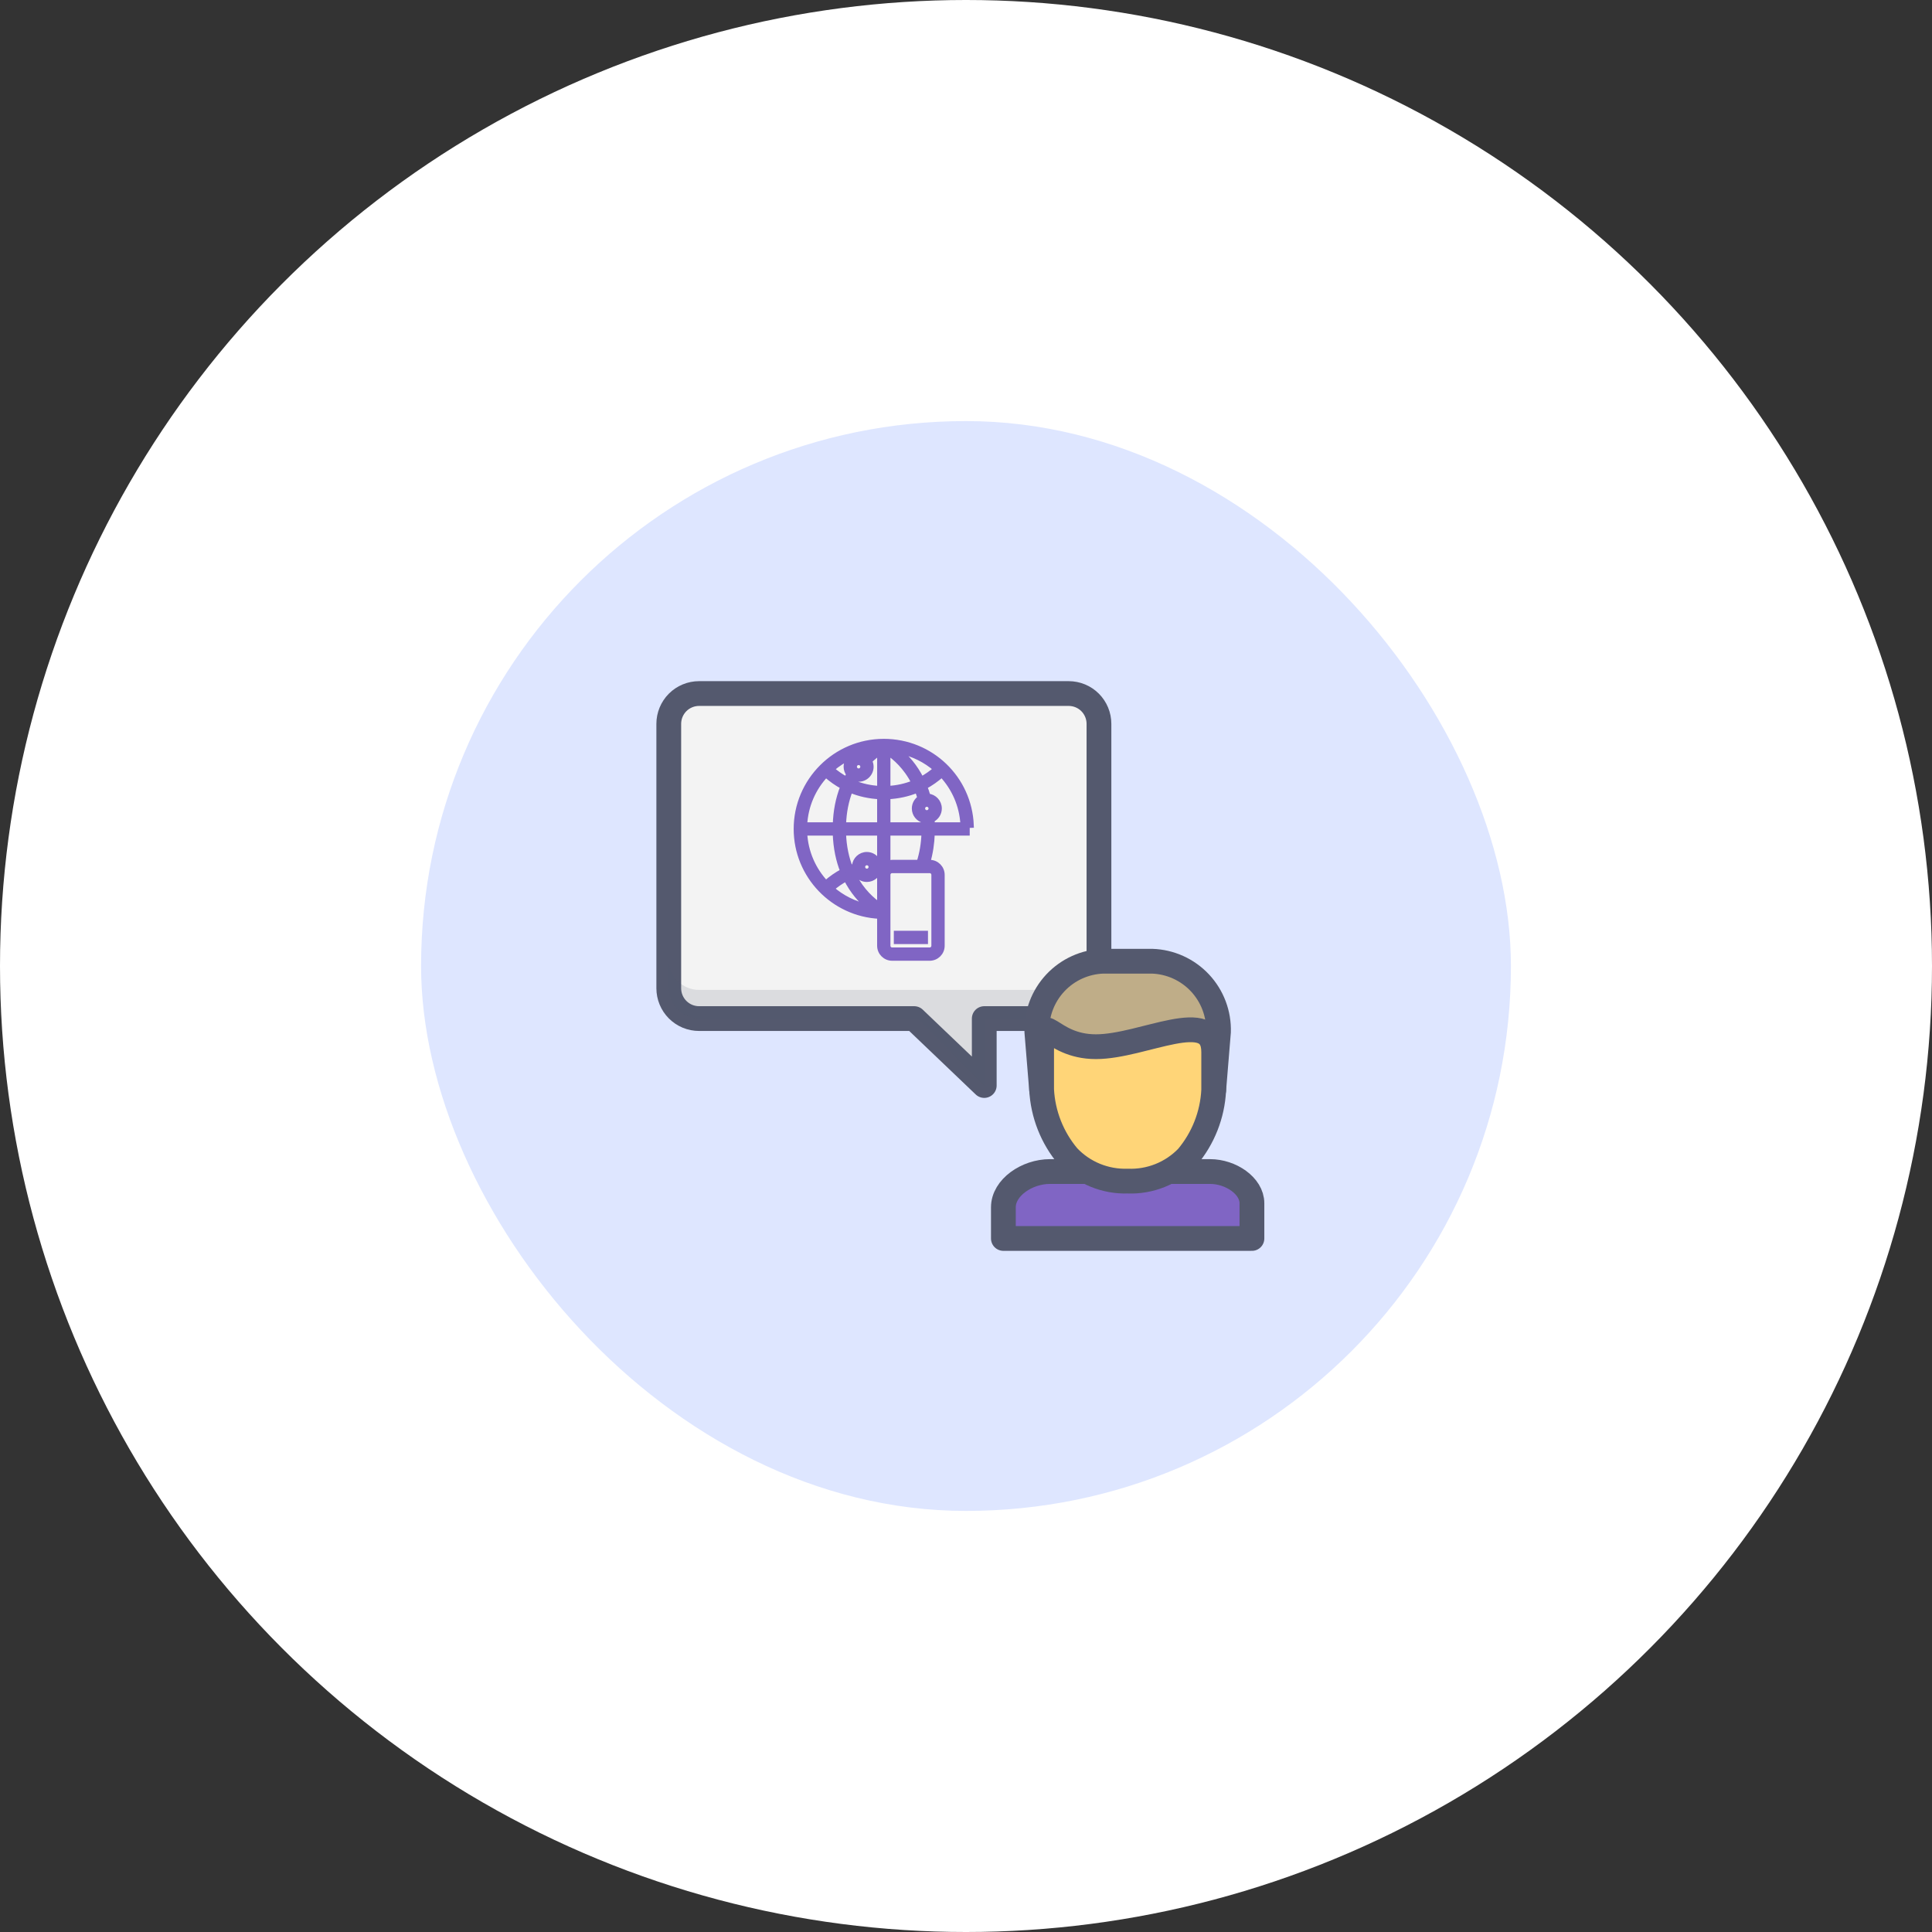
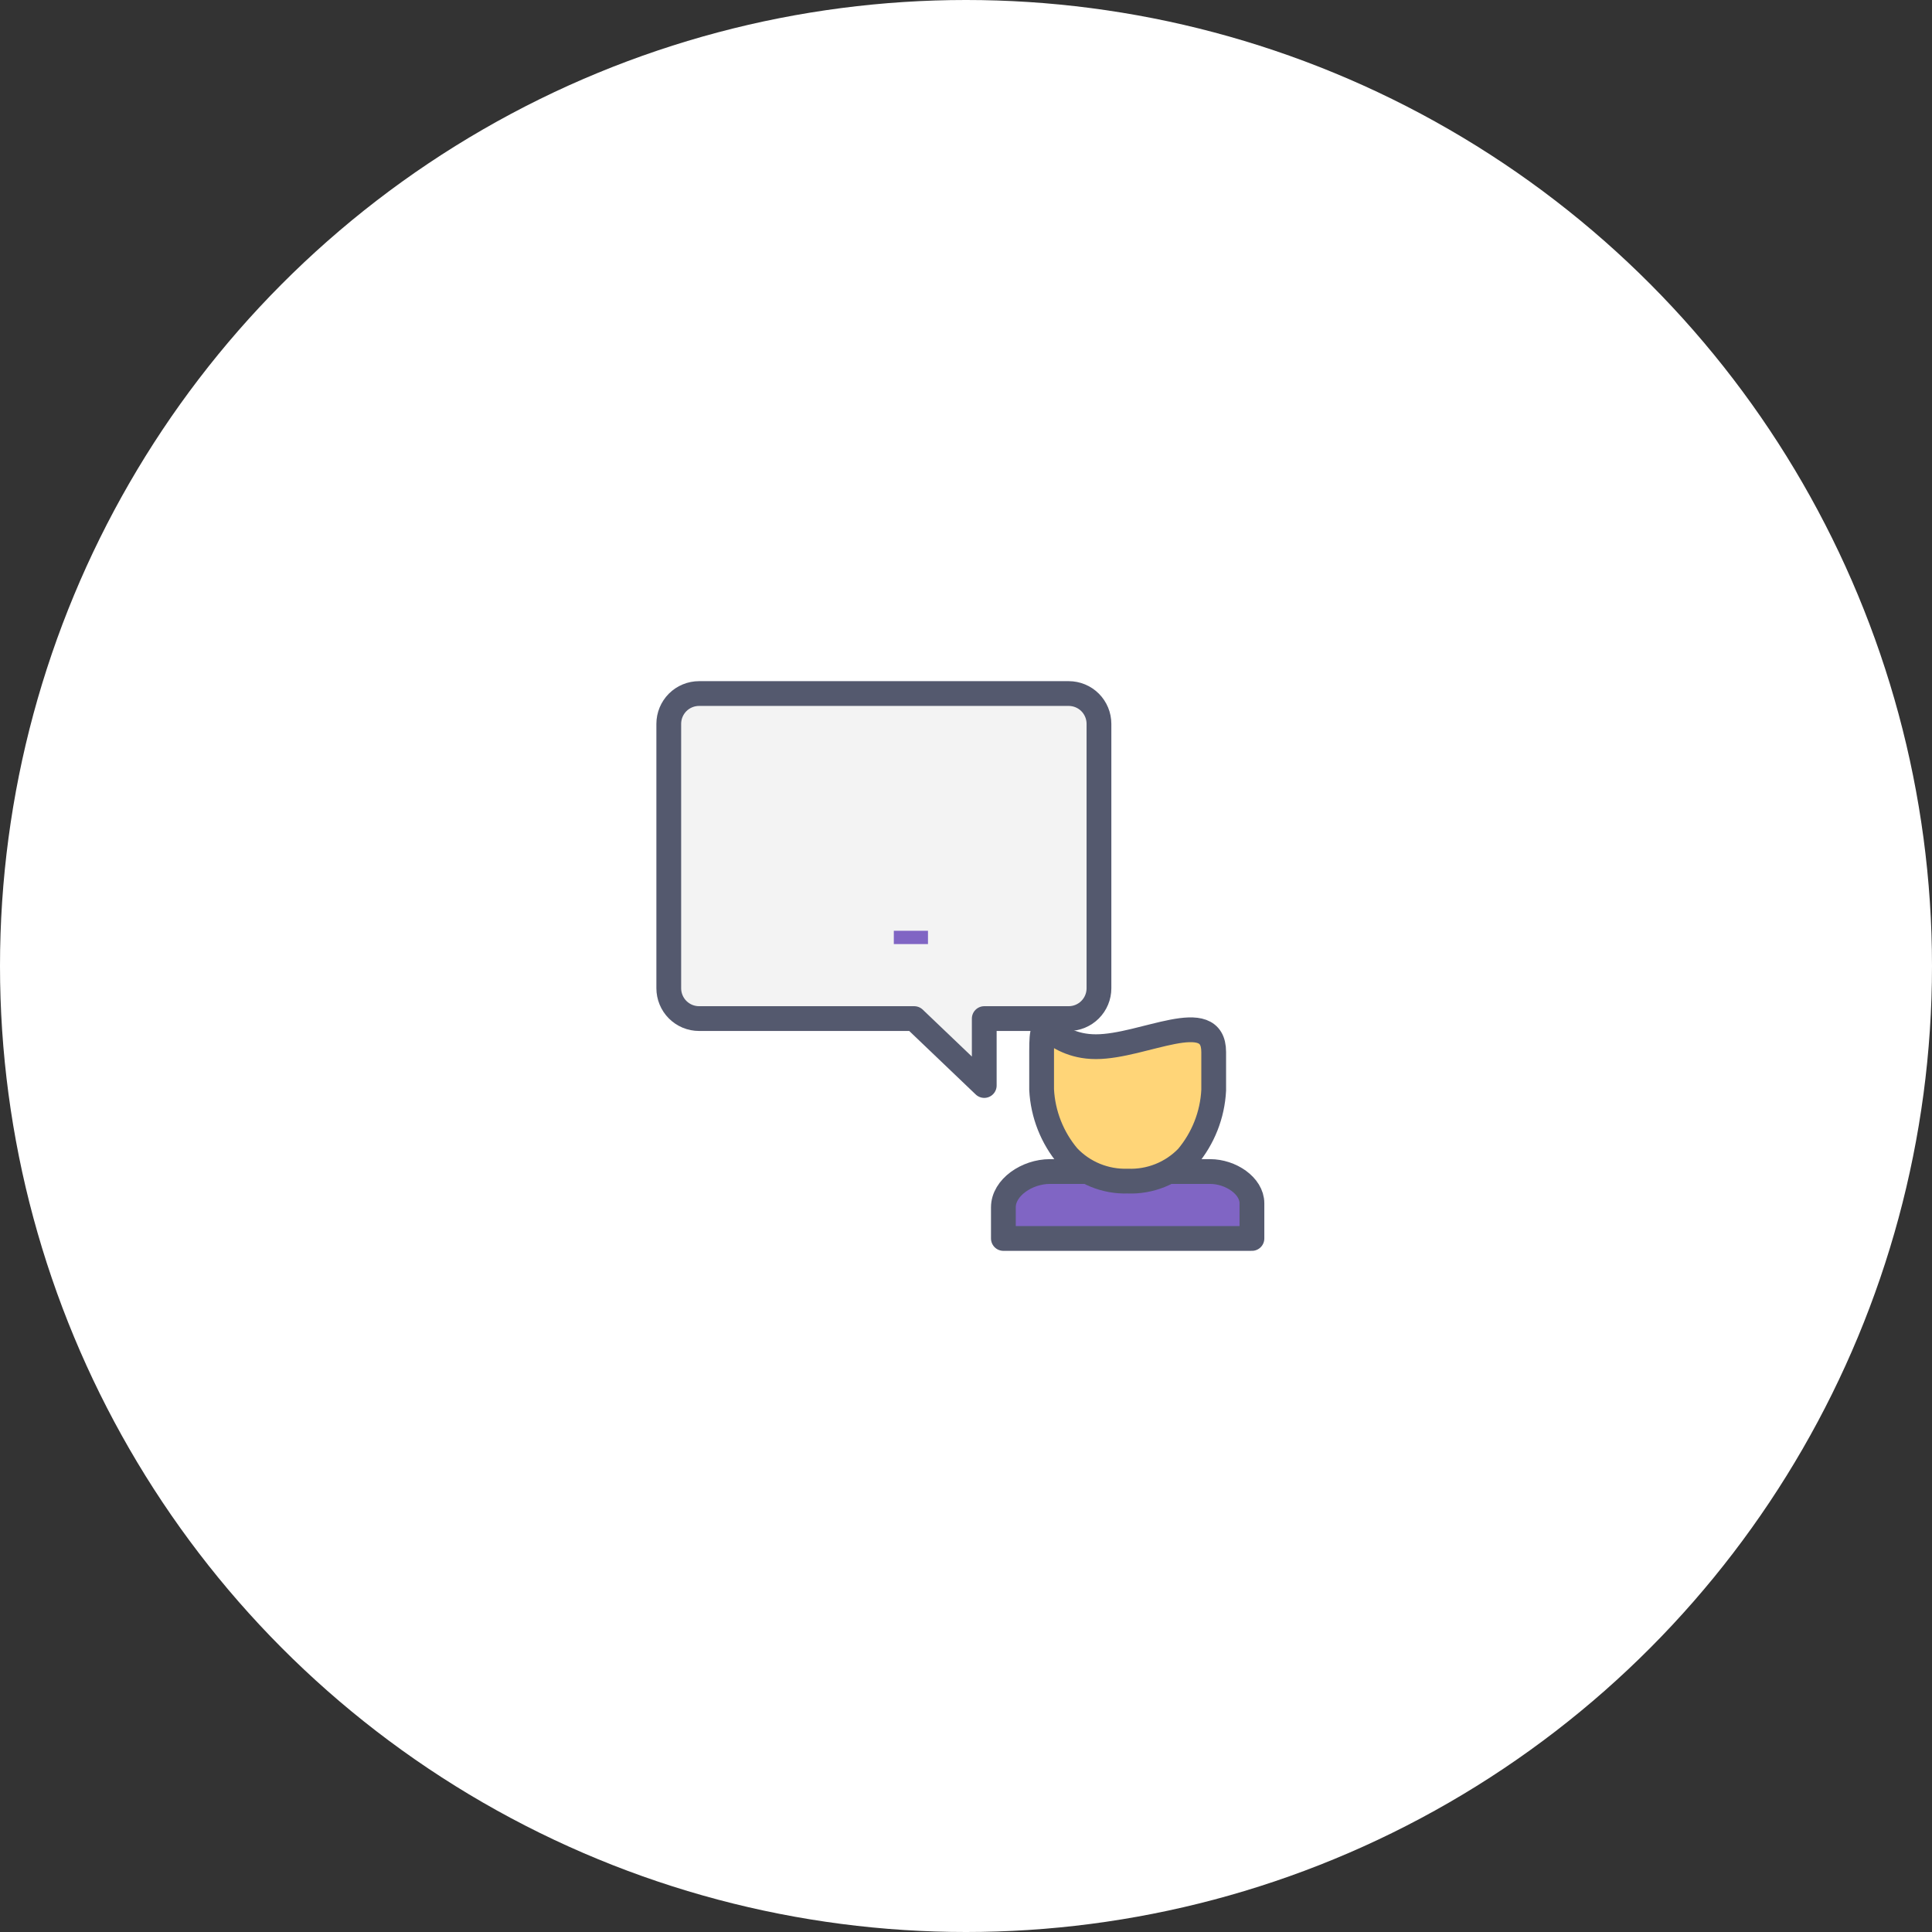
<svg xmlns="http://www.w3.org/2000/svg" width="78" height="78" viewBox="0 0 78 78" fill="none">
  <rect x="0" y="0" width="78" height="78" fill="#333333" stroke="none" />
  <circle cx="39" cy="39" r="39" fill="white" />
-   <rect x="17" y="17" width="44" height="44" rx="22" fill="#DEE6FF" />
  <path d="M43.145 28H28.224C27.899 28 27.588 28.129 27.358 28.358C27.129 28.588 27 28.899 27 29.224V39.899C27 40.06 27.032 40.219 27.093 40.367C27.155 40.516 27.245 40.651 27.358 40.764C27.472 40.878 27.607 40.968 27.755 41.03C27.904 41.091 28.063 41.123 28.224 41.123H36.908L39.737 43.825V41.123H43.145C43.469 41.123 43.781 40.994 44.01 40.764C44.239 40.535 44.368 40.224 44.368 39.899V29.224C44.368 28.899 44.239 28.588 44.01 28.358C43.781 28.129 43.469 28 43.145 28Z" fill="#F3F3F3" stroke="#54596E" stroke-linecap="round" stroke-linejoin="round" />
-   <path opacity="0.15" d="M43.145 39.965H28.224C27.899 39.965 27.588 39.836 27.358 39.607C27.129 39.377 27 39.066 27 38.742V39.899C27 40.06 27.032 40.219 27.093 40.368C27.155 40.516 27.245 40.651 27.358 40.764C27.472 40.878 27.607 40.968 27.755 41.03C27.904 41.091 28.063 41.123 28.224 41.123H37.035L39.737 43.825V41.123H43.145C43.469 41.123 43.781 40.994 44.01 40.764C44.239 40.535 44.368 40.224 44.368 39.899V38.742C44.368 39.066 44.239 39.377 44.01 39.607C43.781 39.836 43.469 39.965 43.145 39.965Z" fill="#54596E" />
  <path d="M48.857 47.298H46.491V45.368H44.561V47.298H42.388C41.458 47.298 40.509 47.947 40.509 48.742V50H50.544V48.58C50.544 47.87 49.683 47.298 48.857 47.298Z" fill="#8065C4" stroke="#54596E" stroke-linecap="round" stroke-linejoin="round" />
-   <path d="M49 44.017L49.193 41.663C49.216 40.929 48.947 40.217 48.445 39.681C47.942 39.145 47.248 38.831 46.514 38.807H44.538C43.805 38.831 43.111 39.145 42.608 39.681C42.106 40.217 41.837 40.929 41.86 41.663L42.053 44.017" fill="#BFAD88" />
-   <path d="M49 44.017L49.193 41.663C49.216 40.929 48.947 40.217 48.445 39.681C47.942 39.145 47.248 38.831 46.514 38.807H44.538C43.805 38.831 43.111 39.145 42.608 39.681C42.106 40.217 41.837 40.929 41.86 41.663L42.053 44.017" stroke="#54596E" stroke-linecap="round" stroke-linejoin="round" />
  <path d="M44.245 42.258C42.315 42.258 42.053 40.586 42.053 42.447V43.991C42.104 44.983 42.478 45.932 43.118 46.692C43.426 47.019 43.801 47.276 44.216 47.447C44.631 47.617 45.078 47.699 45.526 47.684C45.973 47.702 46.419 47.625 46.834 47.459C47.249 47.293 47.624 47.041 47.935 46.719C48.575 45.959 48.949 45.01 49 44.018V42.474C49 40.586 46.163 42.258 44.245 42.258Z" fill="#FFD578" stroke="#54596E" stroke-linecap="round" stroke-linejoin="round" />
-   <path d="M39.05 33.635V33.328L39.215 33.322C39.139 31.419 37.587 29.929 35.681 29.929C33.73 29.929 32.143 31.516 32.143 33.466C32.143 35.36 33.64 36.907 35.512 36.995V38.183C35.512 38.462 35.739 38.688 36.018 38.688H37.534C37.812 38.688 38.039 38.462 38.039 38.183V35.319C38.039 35.041 37.813 34.814 37.534 34.814H37.458C37.566 34.447 37.627 34.052 37.64 33.635L39.05 33.635ZM34.583 35.289C34.675 35.421 34.826 35.507 34.997 35.507C35.241 35.507 35.445 35.334 35.492 35.104C35.499 35.104 35.505 35.103 35.512 35.103V35.319V36.541C35.242 36.357 34.797 35.98 34.468 35.334C34.507 35.319 34.545 35.303 34.583 35.289ZM34.829 35.001C34.829 34.909 34.904 34.833 34.997 34.833C35.09 34.833 35.166 34.909 35.166 35.001C35.166 35.094 35.09 35.17 34.997 35.17C34.904 35.17 34.829 35.094 34.829 35.001ZM35.031 36.6C34.484 36.487 33.99 36.232 33.584 35.879C33.76 35.725 33.954 35.593 34.158 35.482C34.419 35.999 34.75 36.361 35.031 36.6ZM35.512 34.766C35.489 34.767 35.467 34.768 35.444 34.77C35.359 34.608 35.192 34.496 34.997 34.496C34.732 34.496 34.516 34.703 34.496 34.963C34.44 34.983 34.385 35.004 34.33 35.027C34.18 34.644 34.074 34.184 34.056 33.635H35.512V34.766ZM34.057 33.298C34.074 32.792 34.165 32.327 34.33 31.907C34.702 32.061 35.102 32.147 35.512 32.167V33.298L34.057 33.298ZM35.849 30.392C36.12 30.575 36.567 30.952 36.895 31.599C36.566 31.734 36.212 31.811 35.849 31.83V30.392ZM36.327 30.331C36.876 30.442 37.371 30.695 37.779 31.049C37.599 31.205 37.406 31.342 37.2 31.453C36.939 30.933 36.608 30.57 36.327 30.331ZM34.496 30.955C34.496 30.862 34.572 30.787 34.665 30.787C34.758 30.787 34.833 30.862 34.833 30.955C34.833 31.048 34.758 31.124 34.665 31.124C34.572 31.124 34.496 31.048 34.496 30.955ZM34.864 30.491C34.803 30.465 34.736 30.45 34.665 30.45C34.644 30.45 34.624 30.454 34.605 30.456C34.746 30.405 34.89 30.361 35.039 30.331C34.983 30.379 34.924 30.433 34.864 30.491ZM34.159 30.955C34.159 31.072 34.201 31.178 34.267 31.263C34.231 31.326 34.195 31.389 34.163 31.454C33.958 31.343 33.765 31.207 33.586 31.052C33.818 30.851 34.078 30.682 34.361 30.554C34.239 30.646 34.159 30.791 34.159 30.955ZM34.55 31.446C34.587 31.455 34.625 31.461 34.665 31.461C34.943 31.461 35.17 31.234 35.17 30.955C35.17 30.871 35.147 30.792 35.11 30.721C35.26 30.576 35.401 30.467 35.513 30.392V31.83C35.149 31.811 34.796 31.735 34.467 31.599C34.493 31.547 34.521 31.497 34.55 31.446ZM35.849 32.167C36.26 32.147 36.659 32.061 37.032 31.907C37.071 32.006 37.106 32.111 37.138 32.22C37.003 32.311 36.913 32.465 36.913 32.641C36.913 32.877 37.077 33.075 37.297 33.129C37.301 33.185 37.304 33.241 37.306 33.298H35.849V32.167ZM37.418 32.809C37.325 32.809 37.25 32.733 37.25 32.641C37.25 32.548 37.325 32.472 37.418 32.472C37.511 32.472 37.587 32.548 37.587 32.641C37.587 32.733 37.511 32.809 37.418 32.809ZM37.632 33.097C37.804 33.016 37.924 32.843 37.924 32.641C37.924 32.378 37.722 32.164 37.466 32.14C37.428 32.007 37.385 31.881 37.338 31.763C37.582 31.633 37.811 31.47 38.022 31.283C38.518 31.815 38.835 32.516 38.876 33.298H37.643C37.64 33.23 37.637 33.163 37.632 33.097ZM33.344 31.287C33.554 31.472 33.781 31.634 34.025 31.763C33.839 32.227 33.738 32.741 33.721 33.298H32.489C32.529 32.522 32.846 31.82 33.344 31.287ZM32.489 33.635H33.719C33.738 34.243 33.853 34.751 34.021 35.173C33.777 35.303 33.549 35.461 33.342 35.644C32.845 35.11 32.529 34.409 32.489 33.635ZM37.702 35.319V38.183C37.702 38.276 37.627 38.352 37.534 38.352H36.018C35.925 38.352 35.849 38.276 35.849 38.183V36.836V35.319C35.849 35.227 35.925 35.151 36.018 35.151H37.534C37.627 35.151 37.702 35.227 37.702 35.319ZM37.106 34.814H36.018C35.959 34.814 35.902 34.826 35.849 34.845V33.635H37.303C37.289 34.056 37.223 34.451 37.106 34.814Z" fill="#8065C4" stroke="#8065C4" stroke-width="0.2" />
  <path d="M37.365 37.678H36.186V38.015H37.365V37.678Z" fill="#8065C4" stroke="#8065C4" stroke-width="0.2" />
</svg>